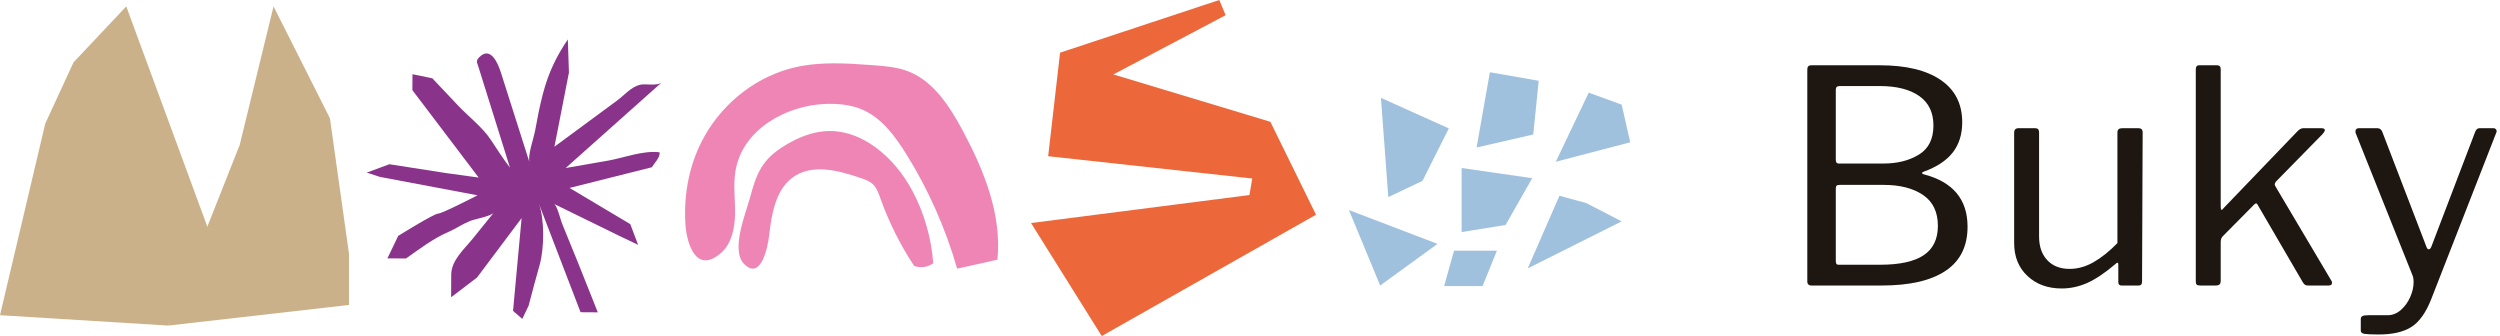
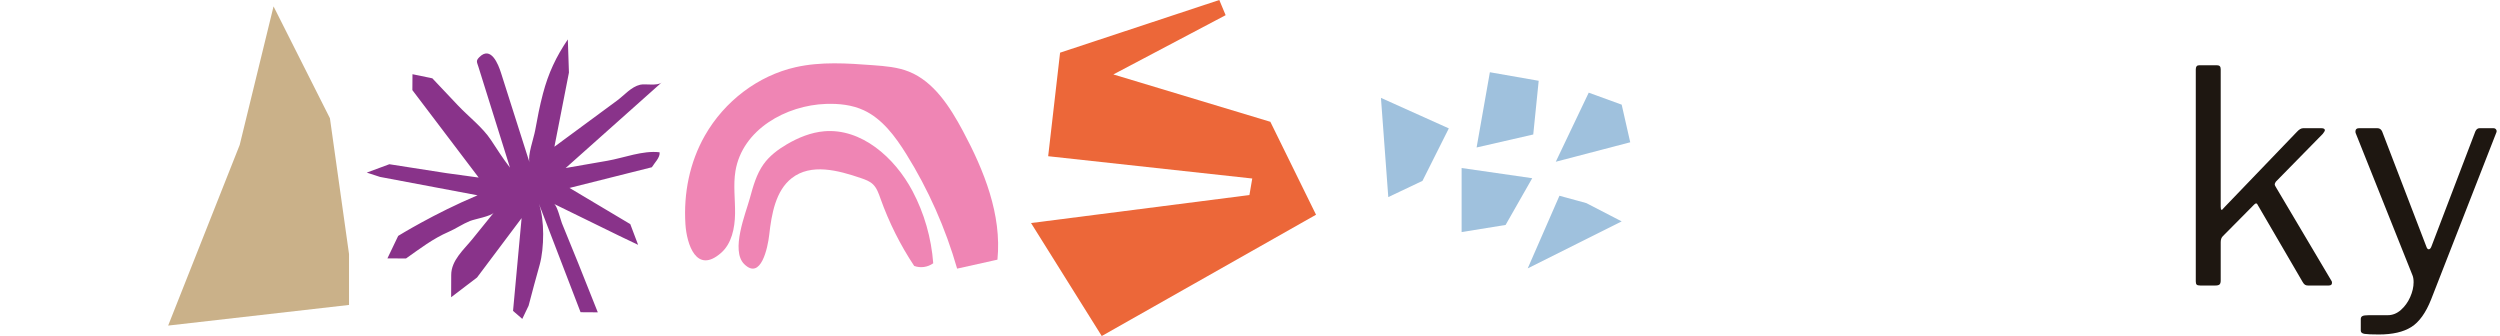
<svg xmlns="http://www.w3.org/2000/svg" width="372" height="50" viewBox="0 0 372 50" fill="none">
-   <path d="M269.081 42.329C268.978 42.227 268.927 42.102 268.927 41.954V10.331C268.927 9.919 269.118 9.713 269.501 9.713H279.702C283.617 9.713 286.642 10.441 288.776 11.899C290.911 13.356 291.978 15.455 291.978 18.193C291.978 19.989 291.507 21.491 290.565 22.698C289.622 23.905 288.165 24.862 286.193 25.568C286.075 25.598 286.017 25.657 286.017 25.745C286.017 25.833 286.075 25.893 286.193 25.922C290.58 27.041 292.773 29.647 292.773 33.739C292.773 36.654 291.683 38.84 289.505 40.298C287.326 41.755 284.162 42.484 280.011 42.484H269.457C269.309 42.484 269.184 42.433 269.081 42.329ZM280.276 24.332C282.336 24.332 284.088 23.89 285.531 23.007C286.973 22.124 287.694 20.681 287.694 18.679C287.694 16.735 286.988 15.271 285.575 14.284C284.162 13.298 282.204 12.804 279.702 12.804H273.74C273.358 12.804 273.166 12.981 273.166 13.334V23.758C273.166 24.14 273.299 24.332 273.564 24.332H280.276ZM279.79 39.392C282.675 39.392 284.824 38.921 286.237 37.979C287.651 37.037 288.357 35.579 288.357 33.607C288.357 31.546 287.621 30.015 286.149 29.013C284.677 28.012 282.719 27.511 280.276 27.511H273.785C273.548 27.511 273.387 27.549 273.299 27.622C273.21 27.696 273.166 27.836 273.166 28.041V38.774C273.166 39.01 273.195 39.171 273.255 39.26C273.313 39.348 273.416 39.392 273.564 39.392H279.79Z" fill="#1E1711" />
-   <path d="M311.518 39.017C312.681 38.355 313.865 37.405 315.073 36.169V19.694C315.073 19.282 315.308 19.076 315.779 19.076H318.208C318.62 19.076 318.827 19.282 318.827 19.694L318.738 41.91C318.738 42.293 318.576 42.484 318.252 42.484H315.691C315.367 42.484 315.205 42.323 315.205 41.998V39.392C315.205 39.039 315.073 38.995 314.808 39.26C313.218 40.615 311.805 41.564 310.568 42.109C309.332 42.653 308.066 42.926 306.771 42.926C304.71 42.926 303.017 42.307 301.692 41.071C300.368 39.834 299.706 38.2 299.706 36.169V19.738C299.706 19.297 299.926 19.076 300.368 19.076H302.841C303.223 19.076 303.415 19.282 303.415 19.694V35.197C303.415 36.669 303.819 37.84 304.629 38.708C305.439 39.577 306.55 40.011 307.963 40.011C309.17 40.011 310.355 39.679 311.518 39.017Z" fill="#1E1711" />
  <path d="M347.001 42.086C347.001 42.351 346.839 42.484 346.515 42.484H343.424C343.247 42.484 343.099 42.447 342.982 42.373C342.864 42.3 342.746 42.16 342.629 41.954L335.961 30.515C335.902 30.368 335.828 30.287 335.74 30.272C335.652 30.257 335.548 30.309 335.431 30.426L330.75 35.152C330.544 35.358 330.441 35.653 330.441 36.035V41.733C330.441 42.028 330.381 42.226 330.265 42.329C330.146 42.433 329.94 42.484 329.646 42.484H327.394C327.129 42.484 326.952 42.44 326.864 42.351C326.776 42.263 326.732 42.101 326.732 41.865V10.331C326.732 9.919 326.893 9.713 327.217 9.713H329.911C330.265 9.713 330.441 9.905 330.441 10.287V30.78C330.441 31.075 330.485 31.222 330.573 31.222C330.662 31.222 330.765 31.133 330.882 30.956L341.79 19.606C342.113 19.253 342.423 19.076 342.717 19.076H345.411C345.764 19.076 345.941 19.18 345.941 19.385C345.941 19.473 345.838 19.65 345.632 19.915L338.654 27.026C338.537 27.203 338.478 27.335 338.478 27.423C338.478 27.511 338.522 27.63 338.611 27.777L346.913 41.777C346.971 41.836 347.001 41.939 347.001 42.086Z" fill="#1E1711" />
  <path d="M351.858 49.683C351.475 49.624 351.284 49.462 351.284 49.197V47.474C351.284 47.268 351.365 47.121 351.527 47.033C351.688 46.944 352.019 46.9 352.52 46.9H355.302C356.009 46.9 356.656 46.642 357.246 46.128C357.834 45.612 358.297 44.972 358.636 44.206C358.974 43.44 359.144 42.705 359.144 41.998C359.144 41.556 359.085 41.203 358.968 40.938L350.533 19.827C350.503 19.768 350.489 19.68 350.489 19.562C350.489 19.238 350.666 19.076 351.019 19.076H353.757C354.08 19.076 354.315 19.238 354.463 19.562L361.043 36.698C361.132 36.963 361.248 37.096 361.396 37.096C361.573 37.096 361.72 36.919 361.838 36.566L368.329 19.562C368.476 19.238 368.682 19.076 368.948 19.076H371.023C371.2 19.076 371.332 19.142 371.421 19.275C371.509 19.407 371.523 19.547 371.465 19.694L361.749 44.559C360.955 46.562 359.968 47.931 358.791 48.667C357.613 49.403 356.009 49.771 353.977 49.771C352.947 49.771 352.24 49.741 351.858 49.683Z" fill="#1E1711" />
-   <path d="M0 46.901L6.735 18.387L10.943 9.272L18.788 0.95L32.063 37.014L25.022 48.446L0 46.901Z" fill="#cab189" />
  <path d="M25.021 48.446L35.67 21.558L40.703 0.95L49.093 17.595L51.935 37.807V45.375L25.021 48.446Z" fill="#cab189" />
-   <path d="M200.72 31.256L213.902 36.29L205.37 42.483L200.72 31.256Z" fill="#9fc1dd" />
  <path d="M206.577 29.327L205.484 14.563L215.584 19.104L211.665 26.913L206.577 29.327Z" fill="#9fc1dd" />
  <path d="M217.488 34.532V25L227.995 26.517L224.031 33.473L217.488 34.532Z" fill="#9fc1dd" />
-   <path d="M214.888 42.568L216.359 37.301H222.741L220.605 42.568H214.888Z" fill="#9fc1dd" />
  <path d="M219.719 21.945L221.694 10.749L228.958 12.021L228.147 20.012L219.719 21.945Z" fill="#9fc1dd" />
  <path d="M227.324 39.935L232.045 29.129L236.04 30.219L241.306 32.943L227.324 39.935Z" fill="#9fc1dd" />
  <path d="M231.5 24.067L236.403 13.788L241.306 15.572L242.577 21.17L231.5 24.067Z" fill="#9fc1dd" />
  <path d="M104.879 20.185C107.809 15.034 112.822 11.254 118.387 9.998C122.163 9.146 126.075 9.416 129.927 9.703C131.727 9.838 133.557 9.982 135.245 10.657C138.94 12.134 141.34 15.863 143.284 19.495C146.425 25.365 149.085 31.932 148.419 38.637C146.42 39.082 144.421 39.527 142.421 39.972C140.689 33.944 138.131 28.181 134.85 22.92C133.21 20.29 131.27 17.681 128.541 16.412C126.79 15.598 124.833 15.399 122.921 15.461C116.974 15.655 110.456 19.267 109.434 25.456C109.088 27.552 109.409 29.7 109.377 31.828C109.345 33.955 108.861 36.252 107.314 37.614C103.618 40.868 102.18 36.33 101.991 33.353C101.7 28.763 102.624 24.148 104.879 20.185Z" fill="#ef85b4" />
  <path d="M111.576 29.504C112.059 27.729 112.563 25.909 113.617 24.435C114.514 23.181 115.759 22.253 117.058 21.488C118.789 20.469 120.684 19.698 122.66 19.532C128.139 19.072 133.1 23.375 135.785 28.439C137.528 31.727 138.587 35.418 138.864 39.174C138.049 39.766 136.964 39.918 136.032 39.572C133.969 36.47 132.28 33.092 131.015 29.545C130.746 28.789 130.476 27.993 129.915 27.443C129.417 26.955 128.748 26.721 128.102 26.5C124.705 25.338 120.686 24.268 117.814 26.507C115.418 28.374 114.809 31.829 114.459 34.951C114.247 36.85 113.22 41.752 110.739 39.298C108.685 37.266 110.967 31.739 111.576 29.504Z" fill="#ef85b4" />
-   <path d="M78.793 24.177C77.959 21.557 77.125 18.936 76.291 16.316C75.709 14.486 75.126 12.657 74.544 10.827C74.168 9.645 73.062 6.706 71.292 8.539C70.79 9.058 70.967 9.232 71.183 9.924L75.886 24.948C74.849 23.609 73.978 22.235 73.063 20.845C71.799 18.925 69.705 17.347 68.133 15.675C66.87 14.331 65.599 12.994 64.332 11.653L61.377 11.042L61.361 13.41L71.226 26.42L66.411 25.759L57.936 24.437L54.575 25.683L56.543 26.325L71.059 29.06C71.059 29.06 65.781 31.789 65.189 31.785C64.597 31.781 59.249 35.101 59.249 35.101L57.649 38.445L60.411 38.463C62.532 36.971 64.395 35.522 66.77 34.49C67.859 34.018 68.823 33.329 69.928 32.885C70.655 32.592 73.03 32.192 73.476 31.641C72.421 32.945 71.367 34.248 70.312 35.552C69.035 37.132 67.138 38.732 67.141 40.92C67.143 42.022 67.135 43.125 67.128 44.228L70.981 41.293L77.614 32.457L76.341 46.261L77.715 47.453L78.656 45.486C79.173 43.433 79.758 41.4 80.313 39.367C80.983 36.914 81.043 32.685 80.192 30.328C80.194 30.334 86.388 46.458 86.388 46.458L88.952 46.475C88.952 46.475 86.435 40.137 86.047 39.187C85.236 37.195 84.424 35.204 83.612 33.213C83.428 32.762 82.9 30.567 82.442 30.343L92.196 35.116L94.95 36.431L93.786 33.35L84.745 27.964L96.997 24.886C97.367 24.261 98.262 23.417 98.147 22.66C95.636 22.358 92.836 23.494 90.374 23.922C88.306 24.282 86.239 24.641 84.172 25.001L98.459 12.267C97.829 12.829 96.018 12.426 95.256 12.607C93.911 12.927 92.922 14.15 91.839 14.949C90.514 15.925 89.189 16.902 87.864 17.878C86.075 19.196 84.286 20.515 82.497 21.833L84.658 10.797L84.493 5.863C82.741 8.455 81.6 10.875 80.794 13.928C80.317 15.734 79.961 17.57 79.631 19.407C79.429 20.537 78.475 23.177 78.793 24.177Z" fill="#89338a" />
+   <path d="M78.793 24.177C77.959 21.557 77.125 18.936 76.291 16.316C75.709 14.486 75.126 12.657 74.544 10.827C74.168 9.645 73.062 6.706 71.292 8.539C70.79 9.058 70.967 9.232 71.183 9.924L75.886 24.948C74.849 23.609 73.978 22.235 73.063 20.845C71.799 18.925 69.705 17.347 68.133 15.675C66.87 14.331 65.599 12.994 64.332 11.653L61.377 11.042L61.361 13.41L71.226 26.42L66.411 25.759L57.936 24.437L54.575 25.683L56.543 26.325L71.059 29.06C64.597 31.781 59.249 35.101 59.249 35.101L57.649 38.445L60.411 38.463C62.532 36.971 64.395 35.522 66.77 34.49C67.859 34.018 68.823 33.329 69.928 32.885C70.655 32.592 73.03 32.192 73.476 31.641C72.421 32.945 71.367 34.248 70.312 35.552C69.035 37.132 67.138 38.732 67.141 40.92C67.143 42.022 67.135 43.125 67.128 44.228L70.981 41.293L77.614 32.457L76.341 46.261L77.715 47.453L78.656 45.486C79.173 43.433 79.758 41.4 80.313 39.367C80.983 36.914 81.043 32.685 80.192 30.328C80.194 30.334 86.388 46.458 86.388 46.458L88.952 46.475C88.952 46.475 86.435 40.137 86.047 39.187C85.236 37.195 84.424 35.204 83.612 33.213C83.428 32.762 82.9 30.567 82.442 30.343L92.196 35.116L94.95 36.431L93.786 33.35L84.745 27.964L96.997 24.886C97.367 24.261 98.262 23.417 98.147 22.66C95.636 22.358 92.836 23.494 90.374 23.922C88.306 24.282 86.239 24.641 84.172 25.001L98.459 12.267C97.829 12.829 96.018 12.426 95.256 12.607C93.911 12.927 92.922 14.15 91.839 14.949C90.514 15.925 89.189 16.902 87.864 17.878C86.075 19.196 84.286 20.515 82.497 21.833L84.658 10.797L84.493 5.863C82.741 8.455 81.6 10.875 80.794 13.928C80.317 15.734 79.961 17.57 79.631 19.407C79.429 20.537 78.475 23.177 78.793 24.177Z" fill="#89338a" />
  <path d="M182.374 2.259L165.668 11.076L189.028 18.123L195.824 31.951L163.94 50L153.419 33.188L185.914 29.023L186.335 26.562L155.968 23.245L157.74 7.838L181.432 -0L182.374 2.259Z" fill="#ec6739" />
</svg>